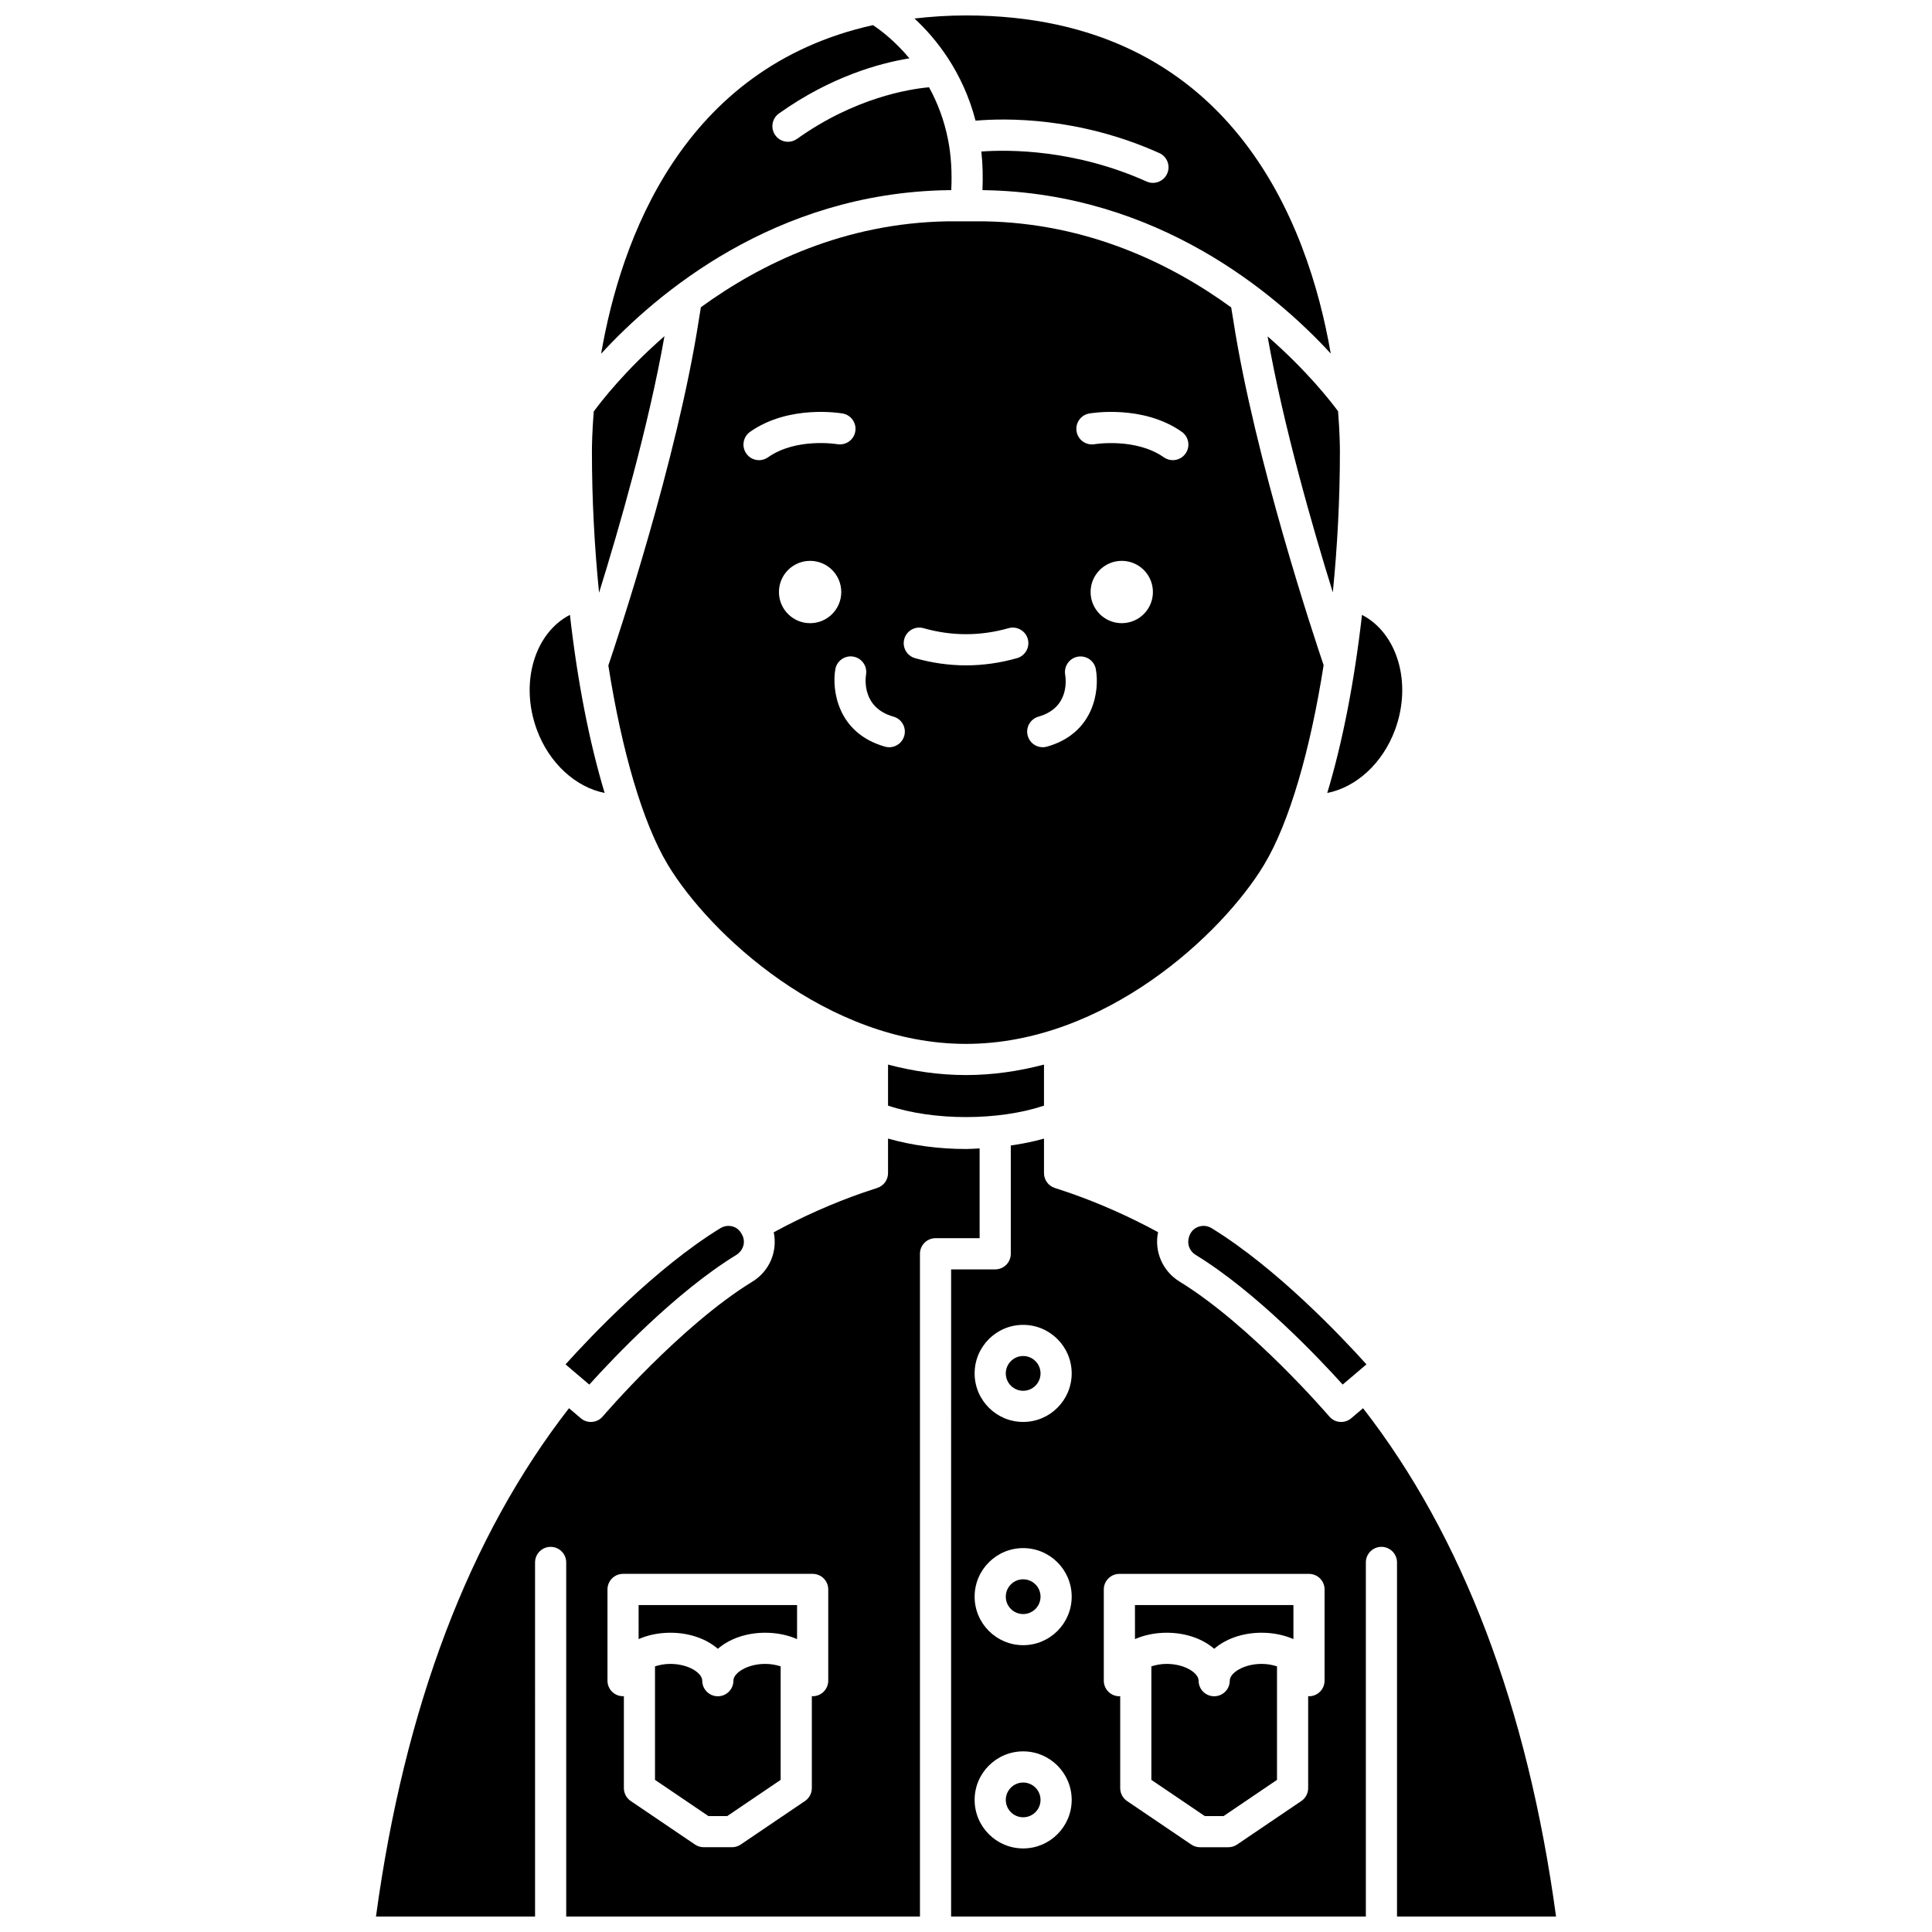
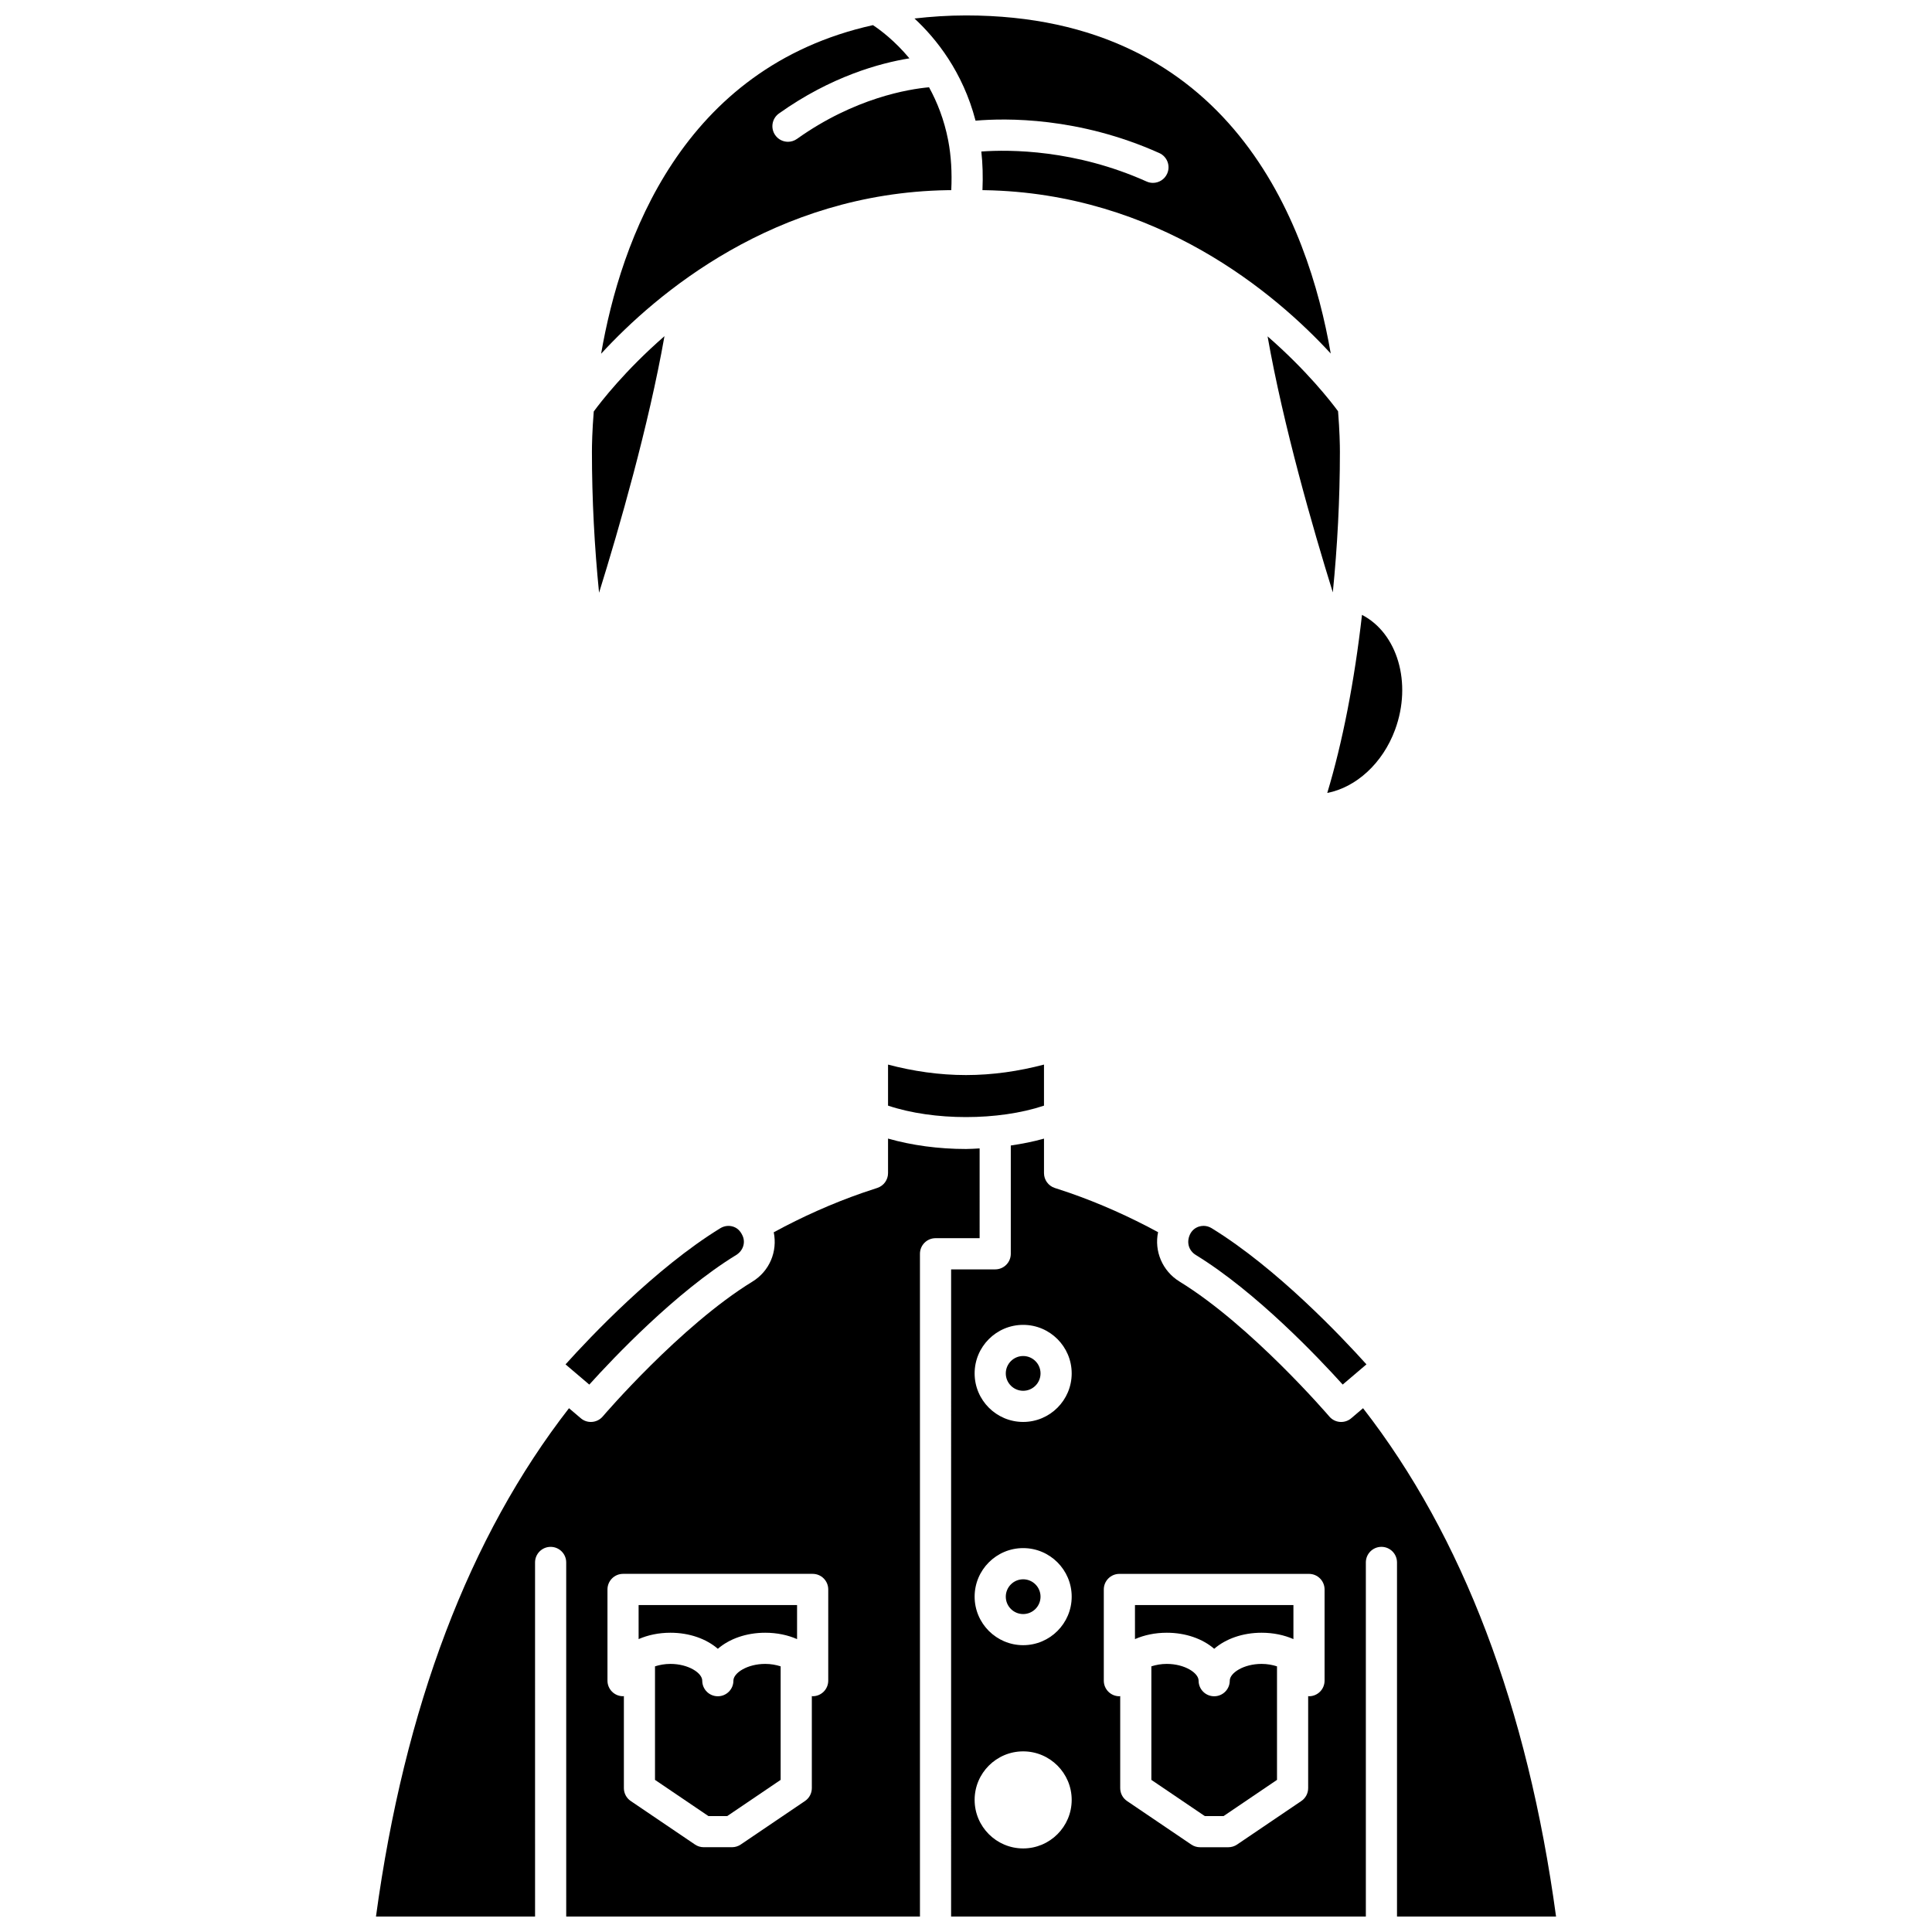
<svg xmlns="http://www.w3.org/2000/svg" width="800px" height="800px" version="1.1" viewBox="144 144 512 512">
  <defs>
    <clipPath id="c">
      <path d="m386 148.09h111v89.906h-111z" />
    </clipPath>
    <clipPath id="b">
      <path d="m396 445h161v206.9h-161z" />
    </clipPath>
    <clipPath id="a">
      <path d="m243 445h161v206.9h-161z" />
    </clipPath>
  </defs>
  <path d="m395.04 194.4h1.055c0.227-4.758-0.047-9.145-0.793-13.07-0.008-0.039-0.031-0.062-0.039-0.094-0.004-0.031 0.008-0.062 0.004-0.094-1.059-5.445-2.902-10.07-5.059-14.012-5.34 0.484-19.672 2.769-34.992 13.676-0.727 0.516-1.566 0.77-2.391 0.77-1.293 0-2.559-0.602-3.367-1.734-1.32-1.859-0.891-4.434 0.965-5.762 13.812-9.832 26.777-13.352 34.582-14.617-3.898-4.676-7.746-7.539-9.664-8.801-50.625 11.25-66.848 57.023-72.039 87.082 14.613-15.883 45.914-42.57 91.738-43.344z" />
  <path d="m320.09 233.09c-10.48 9.133-16.859 17.398-18.738 19.957-0.414 5.133-0.484 8.926-0.484 10.672 0 12.633 0.676 25.266 1.891 37.363 5.34-17.172 13.137-44.223 17.332-67.992z" />
  <path d="m338.36 589.4c0 2.281-1.848 4.129-4.129 4.129-2.285 0-4.129-1.852-4.129-4.129 0-2.055-3.684-4.449-8.434-4.449-1.504 0-2.879 0.258-4.086 0.648v30.086l14.168 9.598h4.961l14.168-9.598v-30.086c-1.207-0.391-2.582-0.648-4.086-0.648-4.75 0-8.434 2.391-8.434 4.449z" />
-   <path d="m304.24 354.14c-4.039-13.348-7.211-29.559-9.203-47.199-9.363 4.828-13.344 18.004-8.77 30.434 3.281 8.957 10.391 15.281 17.973 16.766z" />
  <g clip-path="url(#c)">
    <path d="m402.53 175.98c8-0.695 27.309-1.016 48.699 8.582 2.082 0.934 3.016 3.379 2.078 5.461-0.684 1.531-2.191 2.441-3.769 2.441-0.566 0-1.137-0.117-1.684-0.363-18.91-8.48-36.234-8.492-43.793-7.949 0.363 3.199 0.453 6.629 0.301 10.246h0.539c45.832 0.773 77.121 27.402 91.758 43.293-5.965-34.488-26.465-89.602-96.676-89.602-4.793 0-9.293 0.32-13.637 0.812 5.719 5.293 12.812 14.125 16.184 27.078z" />
  </g>
  <path d="m479.92 233.14c4.195 23.734 11.961 50.691 17.289 67.848 1.207-12.07 1.879-24.672 1.879-37.27 0-1.754-0.07-5.57-0.488-10.734-1.93-2.621-8.289-10.797-18.68-19.844z" />
-   <path d="m479.04 373.09c6.656-11.094 12.184-30.223 15.734-52.809-2.352-6.93-18.203-54.445-23.938-91.414l-0.559-3.402c-15.91-11.559-38.012-22.348-65.445-22.812h-9.719c-27.426 0.461-49.484 11.223-65.367 22.762l-0.57 3.488c-5.754 37.07-21.707 84.805-23.961 91.461 3.555 22.551 9.074 41.648 15.723 52.727 11.031 18.391 42.246 47.551 79.047 47.551 36.805 0 68.023-29.16 79.055-47.551zm-133.88-107.14c-1.297 0-2.578-0.605-3.379-1.75-1.312-1.867-0.867-4.438 0.996-5.758 10.309-7.262 23.957-4.961 24.531-4.859 2.246 0.395 3.746 2.535 3.348 4.781-0.391 2.242-2.527 3.723-4.769 3.352-0.105-0.02-10.895-1.785-18.348 3.473-0.727 0.516-1.555 0.762-2.379 0.762zm13.527 43.199c-4.562 0-8.258-3.695-8.258-8.258s3.695-8.258 8.258-8.258 8.258 3.695 8.258 8.258-3.695 8.258-8.258 8.258zm24.949 29.867c-0.512 1.816-2.168 3.008-3.969 3.012-0.375 0-0.754-0.055-1.129-0.156-12.57-3.555-14.113-14.953-13.176-20.484 0.383-2.246 2.523-3.769 4.762-3.379 2.242 0.379 3.754 2.5 3.387 4.738-0.227 1.477-0.914 8.859 7.281 11.176 2.191 0.617 3.469 2.902 2.844 5.094zm29.883-20.598c-4.481 1.273-9.027 1.91-13.512 1.91-4.484 0-9.035-0.645-13.512-1.91-2.191-0.621-3.469-2.902-2.844-5.098 0.621-2.199 2.914-3.469 5.098-2.844 7.5 2.121 15.027 2.121 22.527 0 2.172-0.617 4.481 0.648 5.098 2.844 0.613 2.195-0.664 4.477-2.856 5.098zm7.949 23.449c-0.379 0.105-0.762 0.16-1.133 0.16-1.801 0-3.453-1.184-3.969-3.004-0.625-2.195 0.648-4.477 2.84-5.102 8.117-2.309 7.316-9.676 7.074-11.129-0.371-2.238 1.125-4.375 3.356-4.766 2.242-0.379 4.363 1.078 4.769 3.305 1.023 5.543-0.371 16.965-12.938 20.535zm19.809-32.719c-4.559 0-8.258-3.695-8.258-8.258s3.699-8.258 8.258-8.258c4.562 0 8.258 3.695 8.258 8.258s-3.695 8.258-8.258 8.258zm16.906-44.953c-0.801 1.141-2.082 1.75-3.379 1.75-0.82 0-1.652-0.242-2.375-0.754-7.406-5.223-18.242-3.5-18.336-3.477-2.254 0.391-4.391-1.105-4.781-3.352-0.402-2.246 1.102-4.391 3.348-4.781 0.582-0.102 14.227-2.402 24.531 4.859 1.859 1.316 2.305 3.894 0.992 5.754z" />
  <path d="m513.71 337.38c4.57-12.43 0.59-25.602-8.77-30.434-2 17.641-5.172 33.855-9.203 47.195 7.606-1.477 14.676-7.801 17.973-16.762z" />
  <path d="m379.34 426.13v10.875c12.102 4.047 29.23 4.043 41.328 0.004v-10.883c-6.644 1.746-13.559 2.777-20.684 2.777-7.109 0-14.012-1.027-20.645-2.773z" />
  <path d="m338.22 469.05c-1.129-0.34-2.309-0.176-3.332 0.445-17.246 10.586-34.496 28.832-41.016 36.082l6.297 5.356c6.379-7.066 22.93-24.539 38.914-34.336 1.84-1.129 2.555-3.297 1.691-5.148-0.605-1.328-1.469-2.074-2.555-2.398z" />
  <path d="m460.91 476.59c16.023 9.824 32.523 27.25 38.918 34.332l6.293-5.352c-6.519-7.246-23.77-25.5-41.016-36.082-0.668-0.414-1.406-0.621-2.152-0.621-0.395 0-0.785 0.059-1.176 0.172-1.086 0.332-1.949 1.078-2.426 2.106-0.996 2.148-0.285 4.312 1.559 5.445z" />
  <path d="m313.24 578.38c2.461-1.078 5.336-1.688 8.434-1.688 5.062 0 9.527 1.633 12.562 4.254 3.035-2.621 7.5-4.254 12.562-4.254 3.098 0 5.973 0.609 8.434 1.688v-9.023h-41.992z" />
  <path d="m415.15 562.53c-2.539 0-4.606 2.066-4.606 4.606 0 2.539 2.066 4.606 4.606 4.606 2.535 0 4.602-2.066 4.602-4.606 0-2.543-2.066-4.606-4.602-4.606z" />
  <path d="m415.15 503.36c-2.539 0-4.606 2.066-4.606 4.606s2.066 4.606 4.606 4.606c2.535 0 4.602-2.066 4.602-4.606 0-2.543-2.066-4.606-4.602-4.606z" />
  <path d="m469.9 589.4c0 2.281-1.848 4.129-4.129 4.129-2.285 0-4.129-1.852-4.129-4.129 0-2.055-3.684-4.449-8.434-4.449-1.504 0-2.879 0.258-4.086 0.648v30.086l14.168 9.598h4.961l14.168-9.598v-30.086c-1.207-0.391-2.582-0.648-4.086-0.648-4.75 0-8.434 2.391-8.434 4.449z" />
  <g clip-path="url(#b)">
    <path d="m556.37 651.9c-7.539-55.473-24.746-100.76-51.148-134.71l-3.125 2.66c-0.746 0.637-1.695 0.984-2.672 0.984-0.117 0-0.234-0.004-0.352-0.012-1.094-0.09-2.102-0.617-2.809-1.457-0.305-0.359-20.715-24.105-39.66-35.727-4.59-2.812-6.758-8.109-5.699-13.098-7.602-4.125-15.469-7.633-23.434-10.406l-3.973-1.32c-1.688-0.562-2.828-2.141-2.828-3.918v-9.148c-2.773 0.793-5.75 1.367-8.801 1.824v28.699c0 2.281-1.848 4.129-4.129 4.129h-11.684l-0.004 171.5h109.91v-93.84c0-2.281 1.848-4.129 4.129-4.129 2.285 0 4.129 1.852 4.129 4.129v93.84zm-141.22-18.047c-7.094 0-12.863-5.769-12.863-12.863s5.769-12.859 12.863-12.859c7.09 0 12.859 5.769 12.859 12.859 0 7.09-5.766 12.863-12.859 12.863zm0-53.863c-7.094 0-12.863-5.769-12.863-12.863s5.769-12.863 12.863-12.863c7.09 0 12.859 5.769 12.859 12.863s-5.766 12.863-12.859 12.863zm0-59.16c-7.094 0-12.863-5.769-12.863-12.863s5.769-12.863 12.863-12.863c7.09 0 12.859 5.769 12.859 12.863s-5.766 12.863-12.859 12.863zm79.875 68.566c0 2.281-1.848 4.129-4.129 4.129-0.078 0-0.141-0.043-0.219-0.047v24.395c0 1.371-0.676 2.652-1.812 3.418l-17.031 11.535c-0.68 0.461-1.488 0.711-2.316 0.711h-7.492c-0.824 0-1.637-0.246-2.316-0.711l-17.031-11.535c-1.137-0.77-1.812-2.051-1.812-3.418v-24.395c-0.074 0.004-0.141 0.047-0.219 0.047-2.285 0-4.129-1.852-4.129-4.129v-24.172c0-2.281 1.848-4.129 4.129-4.129h50.25c2.285 0 4.129 1.852 4.129 4.129z" />
  </g>
  <path d="m444.78 578.38c2.461-1.078 5.336-1.688 8.434-1.688 5.062 0 9.527 1.633 12.562 4.254 3.035-2.621 7.5-4.254 12.562-4.254 3.098 0 5.973 0.609 8.434 1.688v-9.023h-41.992z" />
  <g clip-path="url(#a)">
    <path d="m403.61 448.34c-1.203 0.055-2.391 0.156-3.602 0.156-7.269 0-14.398-0.969-20.668-2.762v9.152c0 1.781-1.137 3.356-2.828 3.918l-4.031 1.344c-7.934 2.766-15.824 6.281-23.43 10.414 1.039 5.102-1.117 10.301-5.644 13.074-19.074 11.695-39.477 35.504-39.672 35.742-0.816 0.957-1.977 1.453-3.152 1.453-0.945 0-1.895-0.32-2.668-0.984l-3.125-2.656c-26.414 33.961-43.613 79.246-51.152 134.71h42.16l-0.004-93.84c0-2.281 1.848-4.129 4.129-4.129 2.285 0 4.129 1.852 4.129 4.129l0.004 93.84h93.742v-175.64c0-2.281 1.848-4.129 4.129-4.129h11.684zm-40.117 141.05c0 2.281-1.848 4.129-4.129 4.129-0.078 0-0.141-0.043-0.219-0.047v24.395c0 1.371-0.676 2.652-1.812 3.418l-17.031 11.535c-0.68 0.461-1.488 0.711-2.316 0.711h-7.492c-0.824 0-1.637-0.246-2.316-0.711l-17.031-11.535c-1.137-0.77-1.812-2.051-1.812-3.418v-24.395c-0.074 0.004-0.141 0.047-0.219 0.047-2.285 0-4.129-1.852-4.129-4.129v-24.172c0-2.281 1.848-4.129 4.129-4.129h50.25c2.285 0 4.129 1.852 4.129 4.129z" />
  </g>
-   <path d="m415.15 616.39c-2.539 0-4.606 2.066-4.606 4.602 0 2.539 2.066 4.606 4.606 4.606 2.535 0 4.602-2.066 4.602-4.606 0-2.539-2.066-4.602-4.602-4.602z" />
</svg>